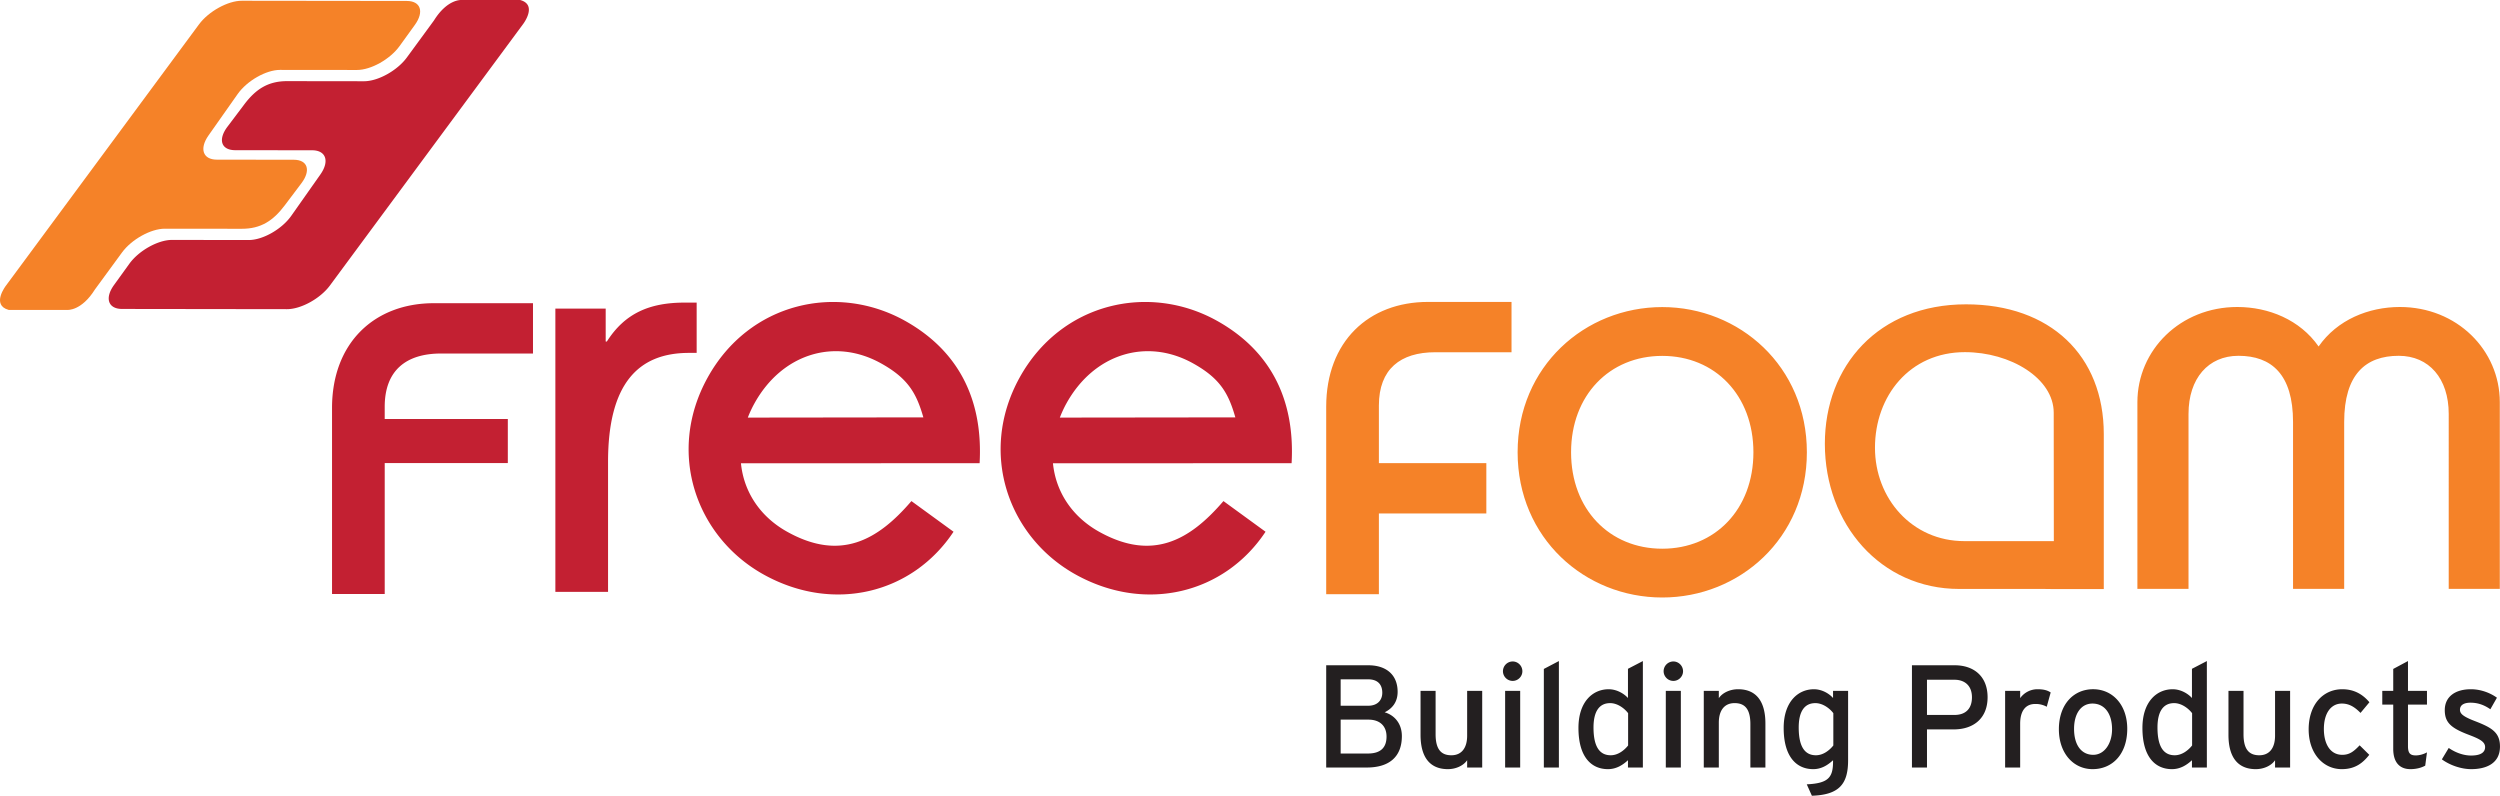
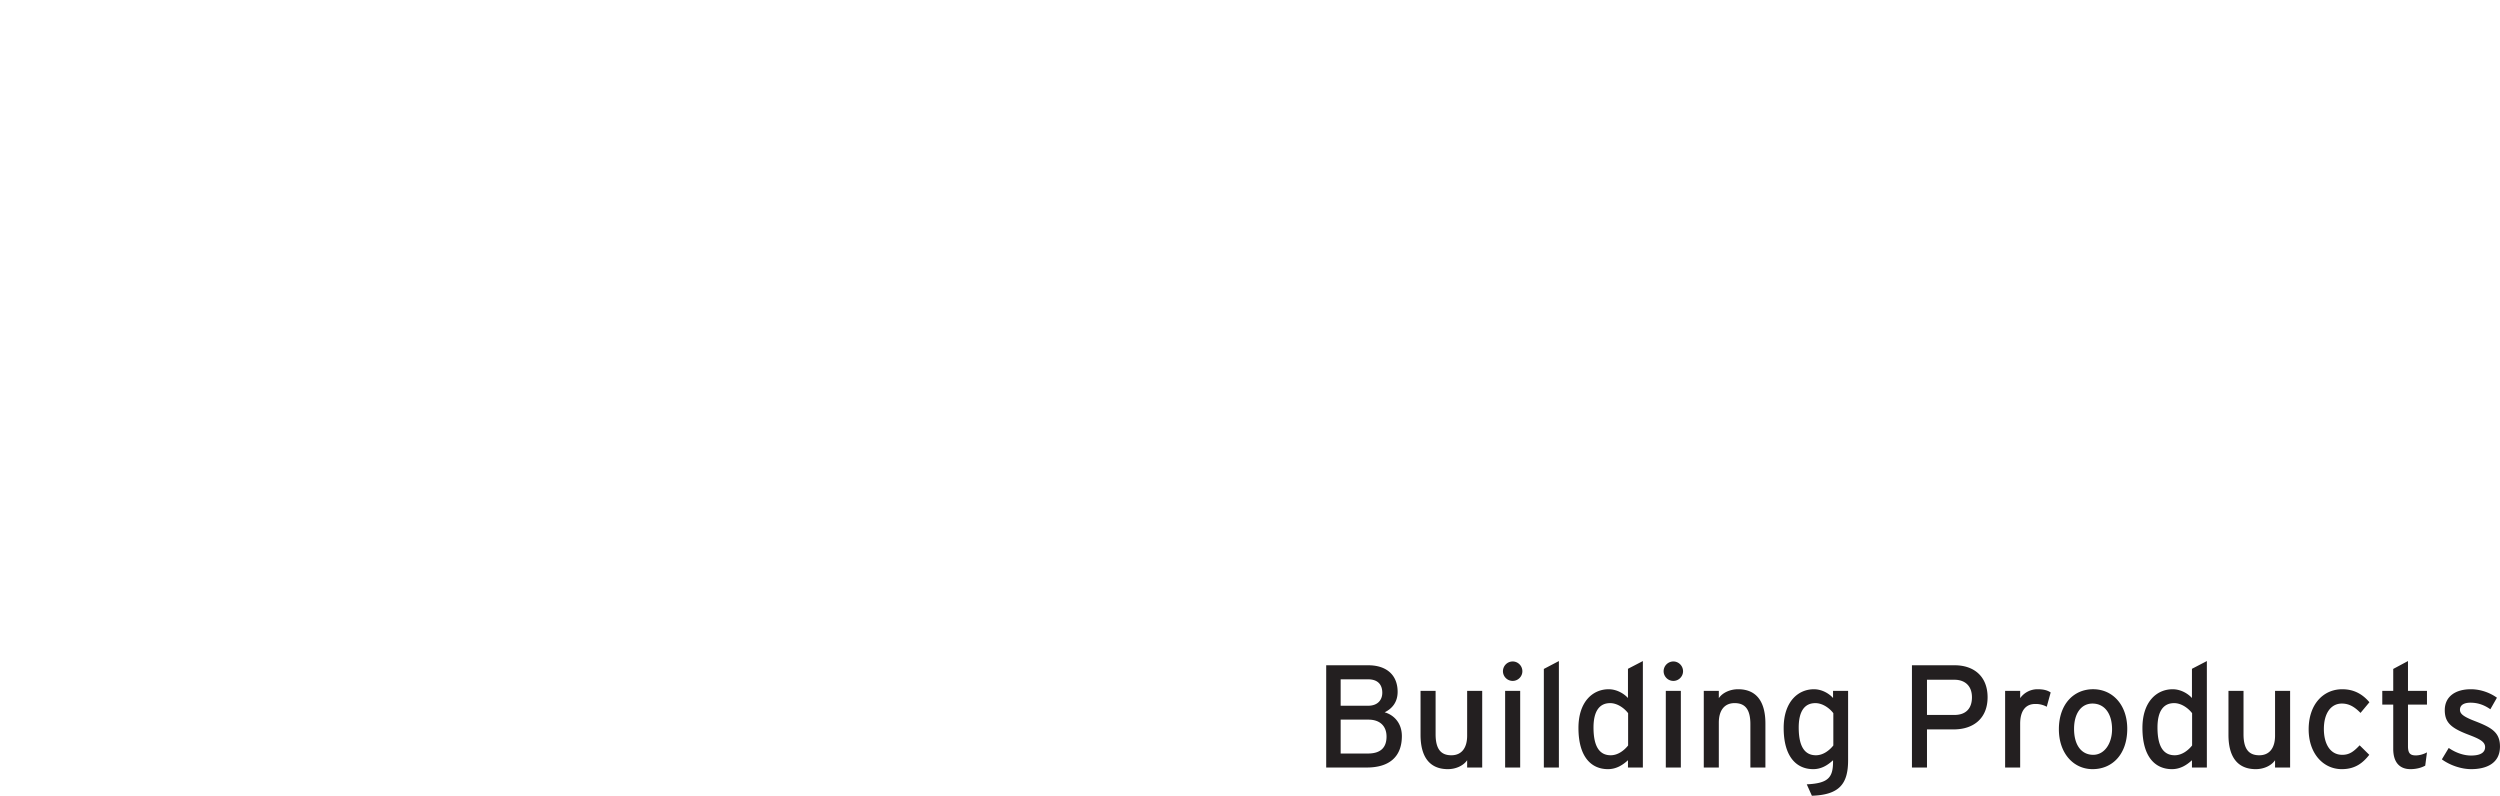
<svg xmlns="http://www.w3.org/2000/svg" xml:space="preserve" id="Layer_1" width="218.887" height="69.669" x="0" y="0" version="1.1" viewBox="0 0 218.887 69.669">
  <g>
    <g fill="#F58228">
-       <path d="M137.555 39.599c0-4.981 3.356-8.439 7.983-8.439 4.628 0 7.982 3.458 7.982 8.439 0 4.986-3.354 8.443-7.982 8.443-4.627 0-7.983-3.457-7.983-8.443zm-4.68 0c0 7.528 5.9 12.715 12.663 12.715S158.2 47.127 158.2 39.599c0-7.525-5.899-12.713-12.662-12.713-6.763 0-12.663 5.188-12.663 12.713zM179.813 36.138c0-3.015-3.788-5.306-7.777-5.306-4.834 0-7.873 3.838-7.873 8.372 0 4.435 3.24 8.174 7.824 8.174h7.836l-.01-11.24zm-.889 15.427h-7.388c-6.876 0-11.761-5.682-11.761-12.71 0-6.826 4.688-12.209 12.359-12.209 7.377 0 12.063 4.483 12.063 11.363v13.568h-4.385l-.888-.012zM187.139 51.559V35.218c0-4.576 3.763-8.339 8.745-8.339 2.746 0 5.491 1.119 7.121 3.457 1.628-2.339 4.373-3.457 7.117-3.457 4.985 0 8.748 3.763 8.748 8.339v16.341h-4.473V36.238c0-3.104-1.73-5.086-4.376-5.086-2.899 0-4.777 1.627-4.777 5.796v14.611h-4.477V36.948c0-4.169-1.882-5.796-4.781-5.796-2.642 0-4.371 1.982-4.371 5.086v15.321h-4.476zM116.115 52.024V35.61c0-5.715 3.723-9.175 8.913-9.175h7.313v4.406h-6.684c-3.04 0-4.929 1.467-4.929 4.665v5.044h9.408v4.404h-9.408v7.069h-4.613zM8.317 25.336l2.369-3.236c.84-1.143 2.523-2.078 3.744-2.076l6.734.007c1.668.003 2.746-.695 3.766-2.049l1.462-1.94c.85-1.128.548-2.053-.673-2.055l-6.734-.009c-1.221-.001-1.548-.956-.729-2.119l2.552-3.624c.82-1.164 2.491-2.116 3.712-2.115l6.734.007c1.221.002 2.899-.938 3.73-2.091l1.339-1.855c.832-1.152.513-2.096-.708-2.097L21.175.066c-1.221-.003-2.909.929-3.751 2.067L.52 25.01s-1.318 1.699.243 2.125h5.145c-.001 0 1.224.105 2.409-1.799z" />
-     </g>
+       </g>
    <g fill="#C32032">
-       <path d="M29.071 52.007V35.723c0-5.715 3.723-9.176 8.911-9.176h8.684v4.405h-8.054c-3.041 0-4.929 1.468-4.929 4.666v1.068h10.779v3.859H33.684v11.463h-4.613zM48.624 27.02h4.407v2.881h.103c1.571-2.464 3.722-3.407 6.813-3.407h1.049v4.404h-.682c-4.455 0-7.076 2.725-7.076 9.541V51.82h-4.613v-24.8zM79.205 28.07c-5.915-3.278-13.591-1.607-17.24 4.976-3.653 6.582-1.012 13.979 4.903 17.26 6.136 3.404 13.039 1.652 16.618-3.749l-3.687-2.684c-2.97 3.469-6.234 5.263-10.856 2.697-2.414-1.335-3.824-3.532-4.069-6.006l20.896-.009c.294-5.245-1.586-9.718-6.565-12.485zm-13.73 8.492a9.84 9.84 0 0 1 .582-1.247c2.417-4.357 7.028-5.753 11.076-3.505 2.401 1.33 3.115 2.658 3.711 4.733l-15.369.019zM106.523 28.07c-5.914-3.278-13.589-1.607-17.243 4.976-3.648 6.582-1.009 13.979 4.906 17.26 6.137 3.404 13.042 1.652 16.618-3.749l-3.685-2.684c-2.973 3.469-6.237 5.263-10.862 2.697-2.411-1.335-3.82-3.532-4.065-6.006l20.894-.009c.295-5.245-1.583-9.718-6.563-12.485zm-13.73 8.492c.165-.418.35-.833.58-1.247 2.416-4.357 7.029-5.753 11.078-3.505 2.401 1.33 3.116 2.658 3.709 4.733l-15.367.019zM37.99 1.8l-2.37 3.236c-.838 1.144-2.523 2.078-3.744 2.077l-6.733-.009c-1.666-.001-2.746.695-3.765 2.05l-1.463 1.941c-.851 1.128-.547 2.051.674 2.054l6.734.008c1.222.002 1.548.956.728 2.119L25.499 18.9c-.821 1.166-2.492 2.116-3.711 2.115l-6.735-.008c-1.221-.001-2.901.939-3.731 2.091l-1.339 1.856c-.832 1.152-.513 2.095.709 2.096l14.439.019c1.221.001 2.909-.929 3.751-2.067L45.786 2.127S47.104.428 45.545.001H40.4S39.174-.103 37.99 1.8z" />
-     </g>
+       </g>
    <g fill="#231F20">
      <path d="M119.67 67.2h-3.555v-8.952h3.684c1.56 0 2.57.819 2.57 2.328 0 .908-.486 1.47-1.138 1.79.704.191 1.509.844 1.509 2.086-.001 1.815-1.113 2.748-3.07 2.748zm.116-7.722h-2.405v2.313h2.405c.881 0 1.24-.55 1.24-1.137 0-.666-.345-1.176-1.24-1.176zm.025 3.529h-2.43v2.967h2.392c1.189 0 1.625-.6 1.625-1.483-.001-.922-.577-1.484-1.587-1.484zM128.456 67.2v-.639c-.333.486-.997.781-1.687.781-1.56 0-2.393-1.024-2.393-3.005v-3.849h1.318v3.797c0 1.356.511 1.842 1.381 1.842.884 0 1.381-.627 1.381-1.714v-3.925h1.318V67.2h-1.318zM132.446 59.617a.855.855 0 0 1-.856-.844c0-.473.382-.858.856-.858.46 0 .845.384.845.858 0 .46-.385.844-.845.844zm-.665 7.583v-6.712h1.318V67.2h-1.318zM135.171 67.2v-8.631l1.317-.691V67.2h-1.317zM142.536 67.2v-.639c-.486.449-1.049.781-1.752.781-1.444 0-2.583-1.049-2.583-3.607 0-2.302 1.253-3.389 2.646-3.389.678 0 1.318.358 1.689.768v-2.558l1.305-.678V67.2h-1.305zm.013-4.756c-.293-.397-.908-.882-1.573-.882-.946 0-1.457.716-1.457 2.135 0 1.688.537 2.43 1.509 2.43.626 0 1.177-.422 1.521-.857v-2.826zM146.514 59.617a.855.855 0 0 1-.856-.844c0-.473.384-.858.856-.858.46 0 .845.384.845.858 0 .46-.385.844-.845.844zm-.665 7.583v-6.712h1.317V67.2h-1.317zM153.254 67.2v-3.798c0-1.356-.511-1.841-1.382-1.841-.882 0-1.381.626-1.381 1.713V67.2h-1.317v-6.712h1.317v.638c.332-.486.997-.78 1.688-.78 1.56 0 2.391 1.024 2.391 3.005V67.2h-1.316zM158.638 69.67l-.447-.998c1.892-.089 2.301-.601 2.301-1.996v-.115c-.485.449-1.035.781-1.739.781-1.433 0-2.584-1.049-2.584-3.607 0-2.302 1.267-3.389 2.648-3.389.678 0 1.317.358 1.675.768v-.626h1.318v6.074c0 2.046-.742 3.031-3.172 3.108zm1.88-7.226c-.293-.397-.907-.882-1.573-.882-.947 0-1.459.716-1.459 2.135 0 1.688.538 2.43 1.509 2.43.628 0 1.176-.422 1.522-.857v-2.826zM171.056 63.863h-2.339V67.2H167.4v-8.952h3.746c1.651 0 2.877.946 2.877 2.801-.001 1.842-1.227 2.814-2.967 2.814zm.063-4.348h-2.403v3.082h2.403c1.024 0 1.535-.588 1.535-1.547.001-.985-.601-1.535-1.535-1.535zM179.202 61.88a1.973 1.973 0 0 0-1.01-.243c-.831 0-1.317.59-1.317 1.727V67.2h-1.317v-6.712h1.317v.638a1.86 1.86 0 0 1 1.535-.78c.538 0 .869.103 1.137.282l-.345 1.252zM183.219 67.342c-1.687 0-2.954-1.395-2.954-3.492 0-2.2 1.305-3.505 2.993-3.505 1.713 0 2.993 1.369 2.993 3.466 0 2.226-1.304 3.531-3.032 3.531zm-.014-5.742c-.996 0-1.611.883-1.611 2.212 0 1.47.678 2.276 1.676 2.276.998 0 1.651-1.01 1.651-2.237 0-1.368-.653-2.251-1.716-2.251zM191.916 67.2v-.639c-.486.449-1.048.781-1.752.781-1.445 0-2.584-1.049-2.584-3.607 0-2.302 1.254-3.389 2.648-3.389.678 0 1.318.358 1.688.768v-2.558l1.305-.678V67.2h-1.305zm.013-4.756c-.295-.397-.908-.882-1.573-.882-.946 0-1.458.716-1.458 2.135 0 1.688.537 2.43 1.509 2.43.627 0 1.177-.422 1.522-.857v-2.826zM199.192 67.2v-.639c-.331.486-.996.781-1.687.781-1.561 0-2.392-1.024-2.392-3.005v-3.849h1.318v3.797c0 1.356.511 1.842 1.381 1.842.883 0 1.38-.627 1.38-1.714v-3.925h1.318V67.2h-1.318zM206.674 62.419c-.551-.564-1.035-.819-1.636-.819-.959 0-1.572.857-1.572 2.225 0 1.317.561 2.263 1.61 2.263.626 0 .997-.28 1.522-.832l.843.832c-.525.665-1.189 1.254-2.404 1.254-1.638 0-2.903-1.382-2.903-3.479 0-2.226 1.304-3.517 2.941-3.517.985 0 1.752.397 2.378 1.139l-.779.934zM212.34 67.035c-.319.179-.767.307-1.291.307-.934 0-1.51-.576-1.51-1.778V61.69h-.959v-1.202h.959v-1.919l1.291-.691v2.61h1.663v1.202h-1.663v3.645c0 .626.205.805.691.805.344 0 .729-.128.972-.268l-.153 1.163zM216.367 67.342c-.907 0-1.892-.358-2.57-.857l.601-.998c.626.434 1.33.664 1.956.664.832 0 1.229-.268 1.229-.74 0-.512-.589-.755-1.561-1.126-1.445-.562-1.97-1.048-1.97-2.11 0-1.202.947-1.829 2.289-1.829.845 0 1.675.308 2.277.742l-.576 1.011c-.55-.384-1.1-.575-1.739-.575s-.921.255-.921.613c0 .333.229.576 1.24.972 1.497.576 2.263.984 2.263 2.252.002 1.482-1.201 1.981-2.518 1.981z" />
    </g>
  </g>
</svg>